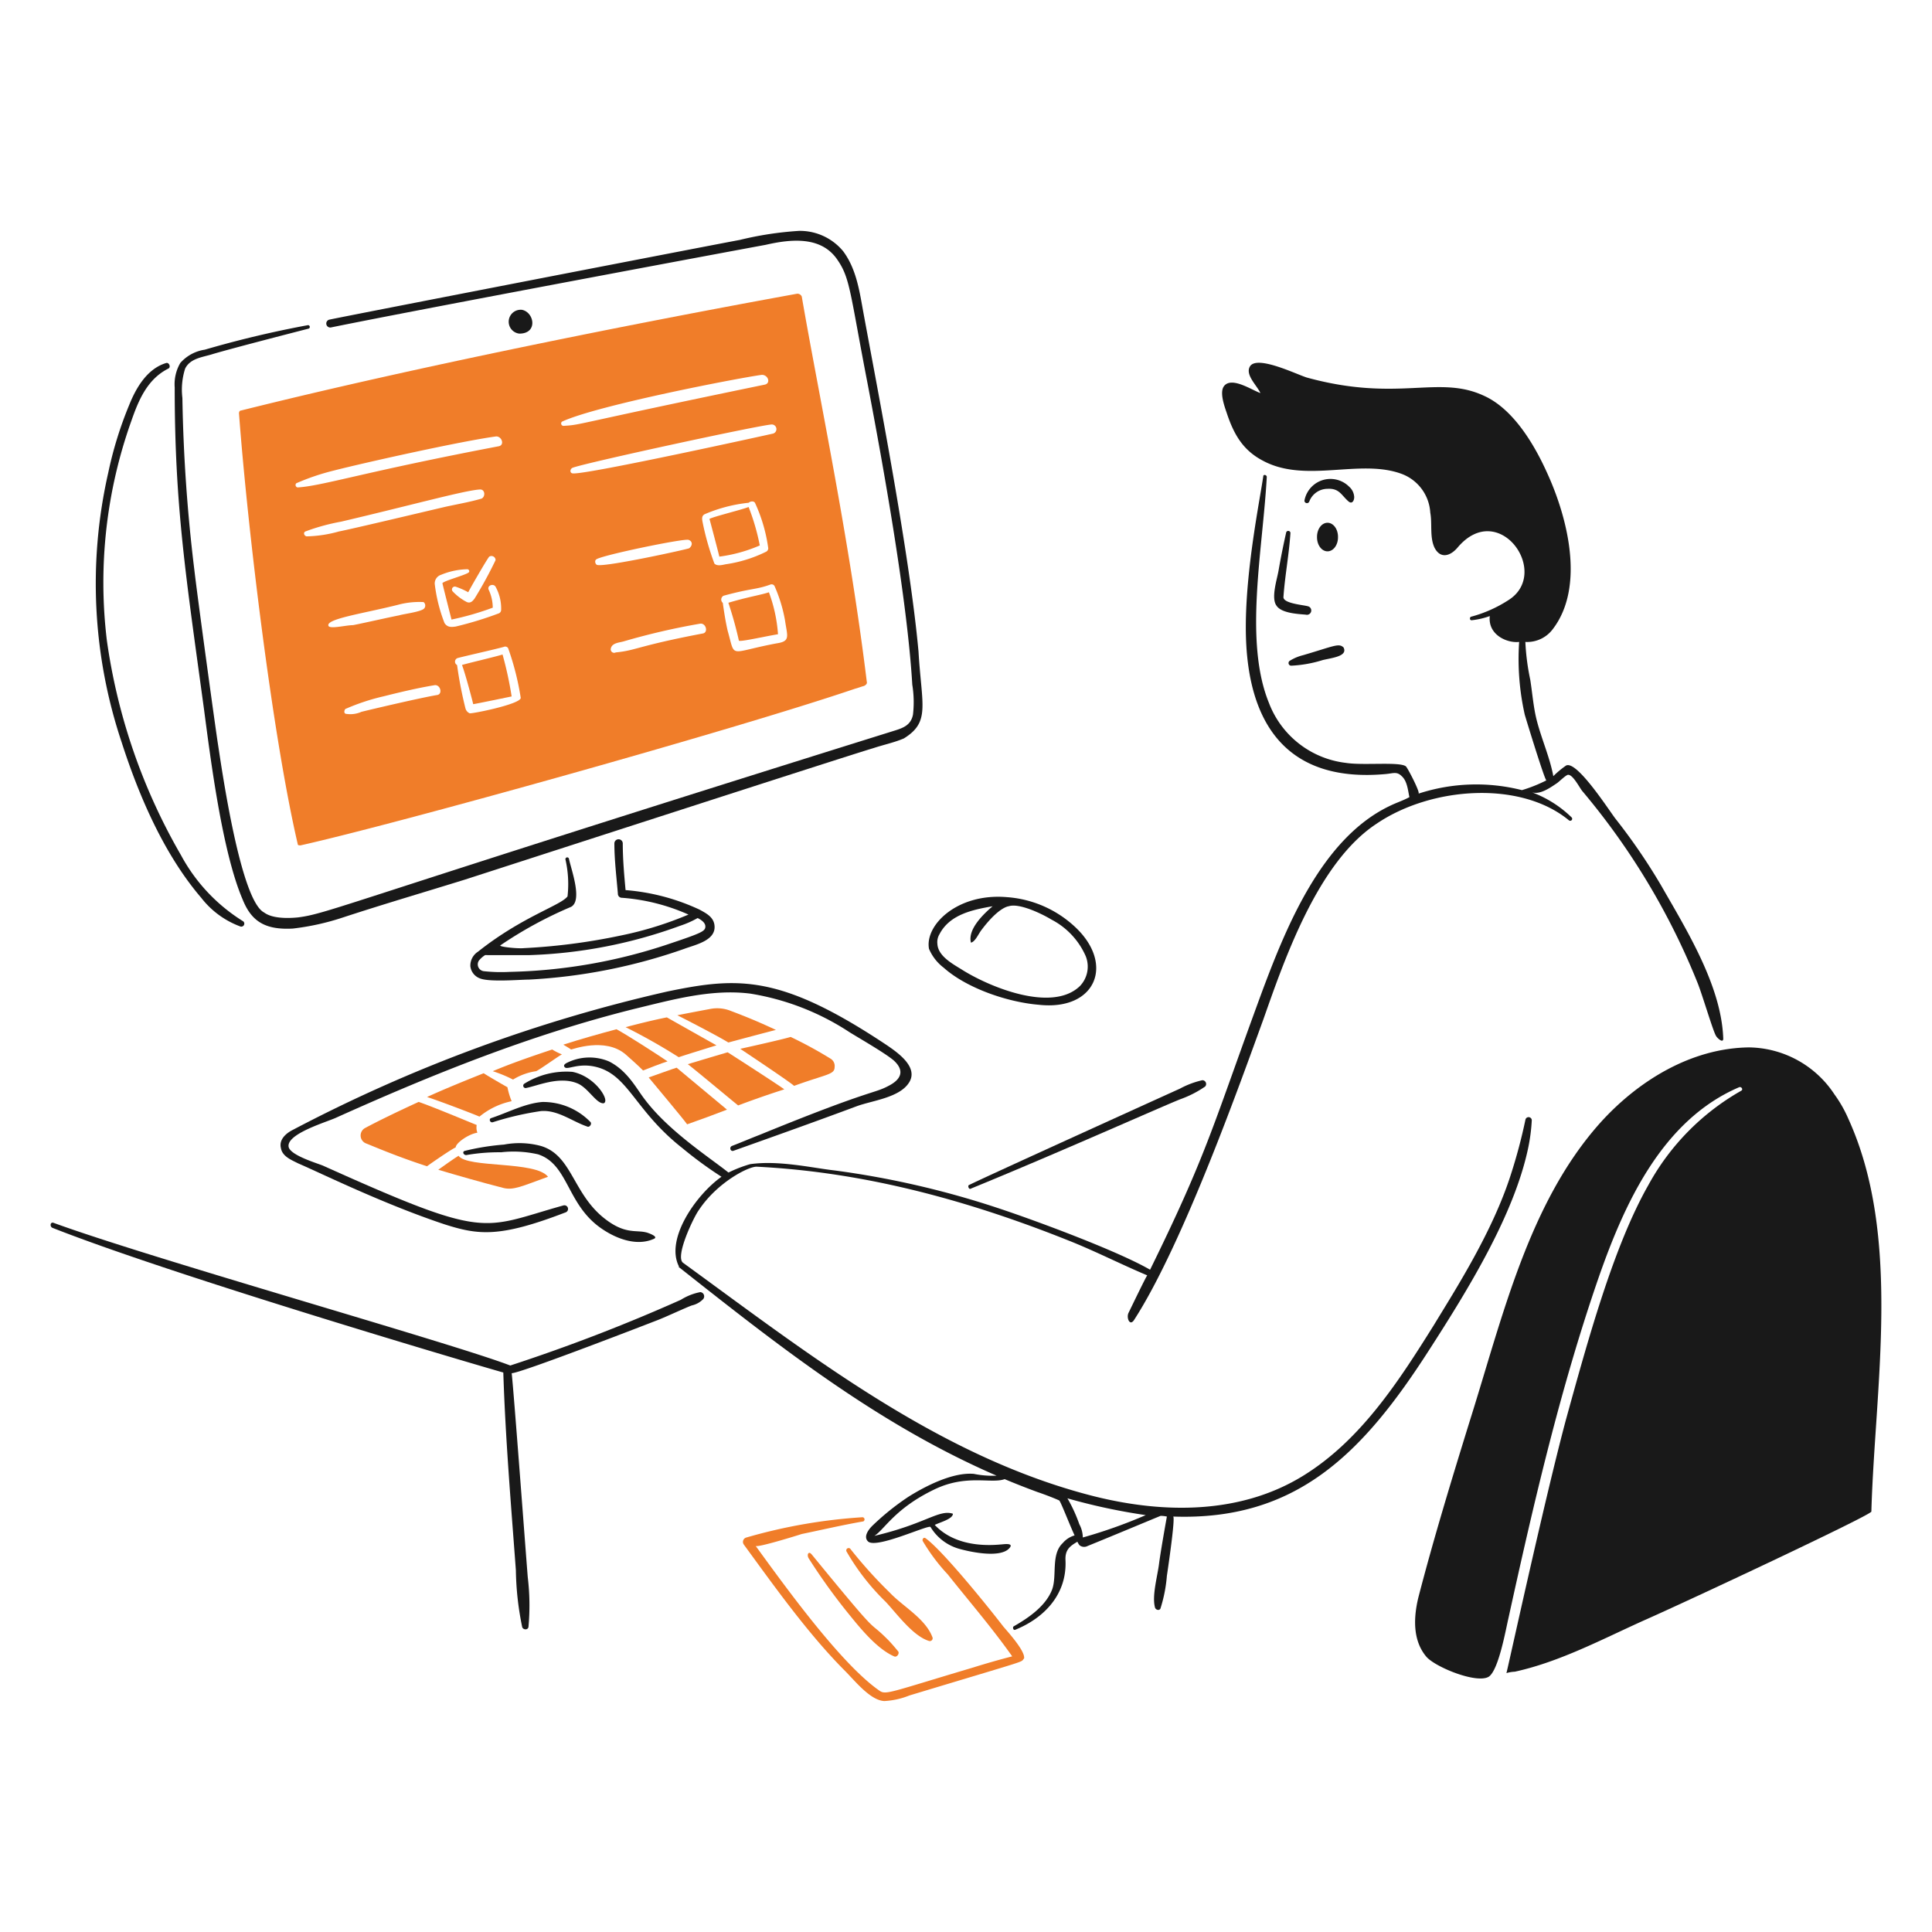
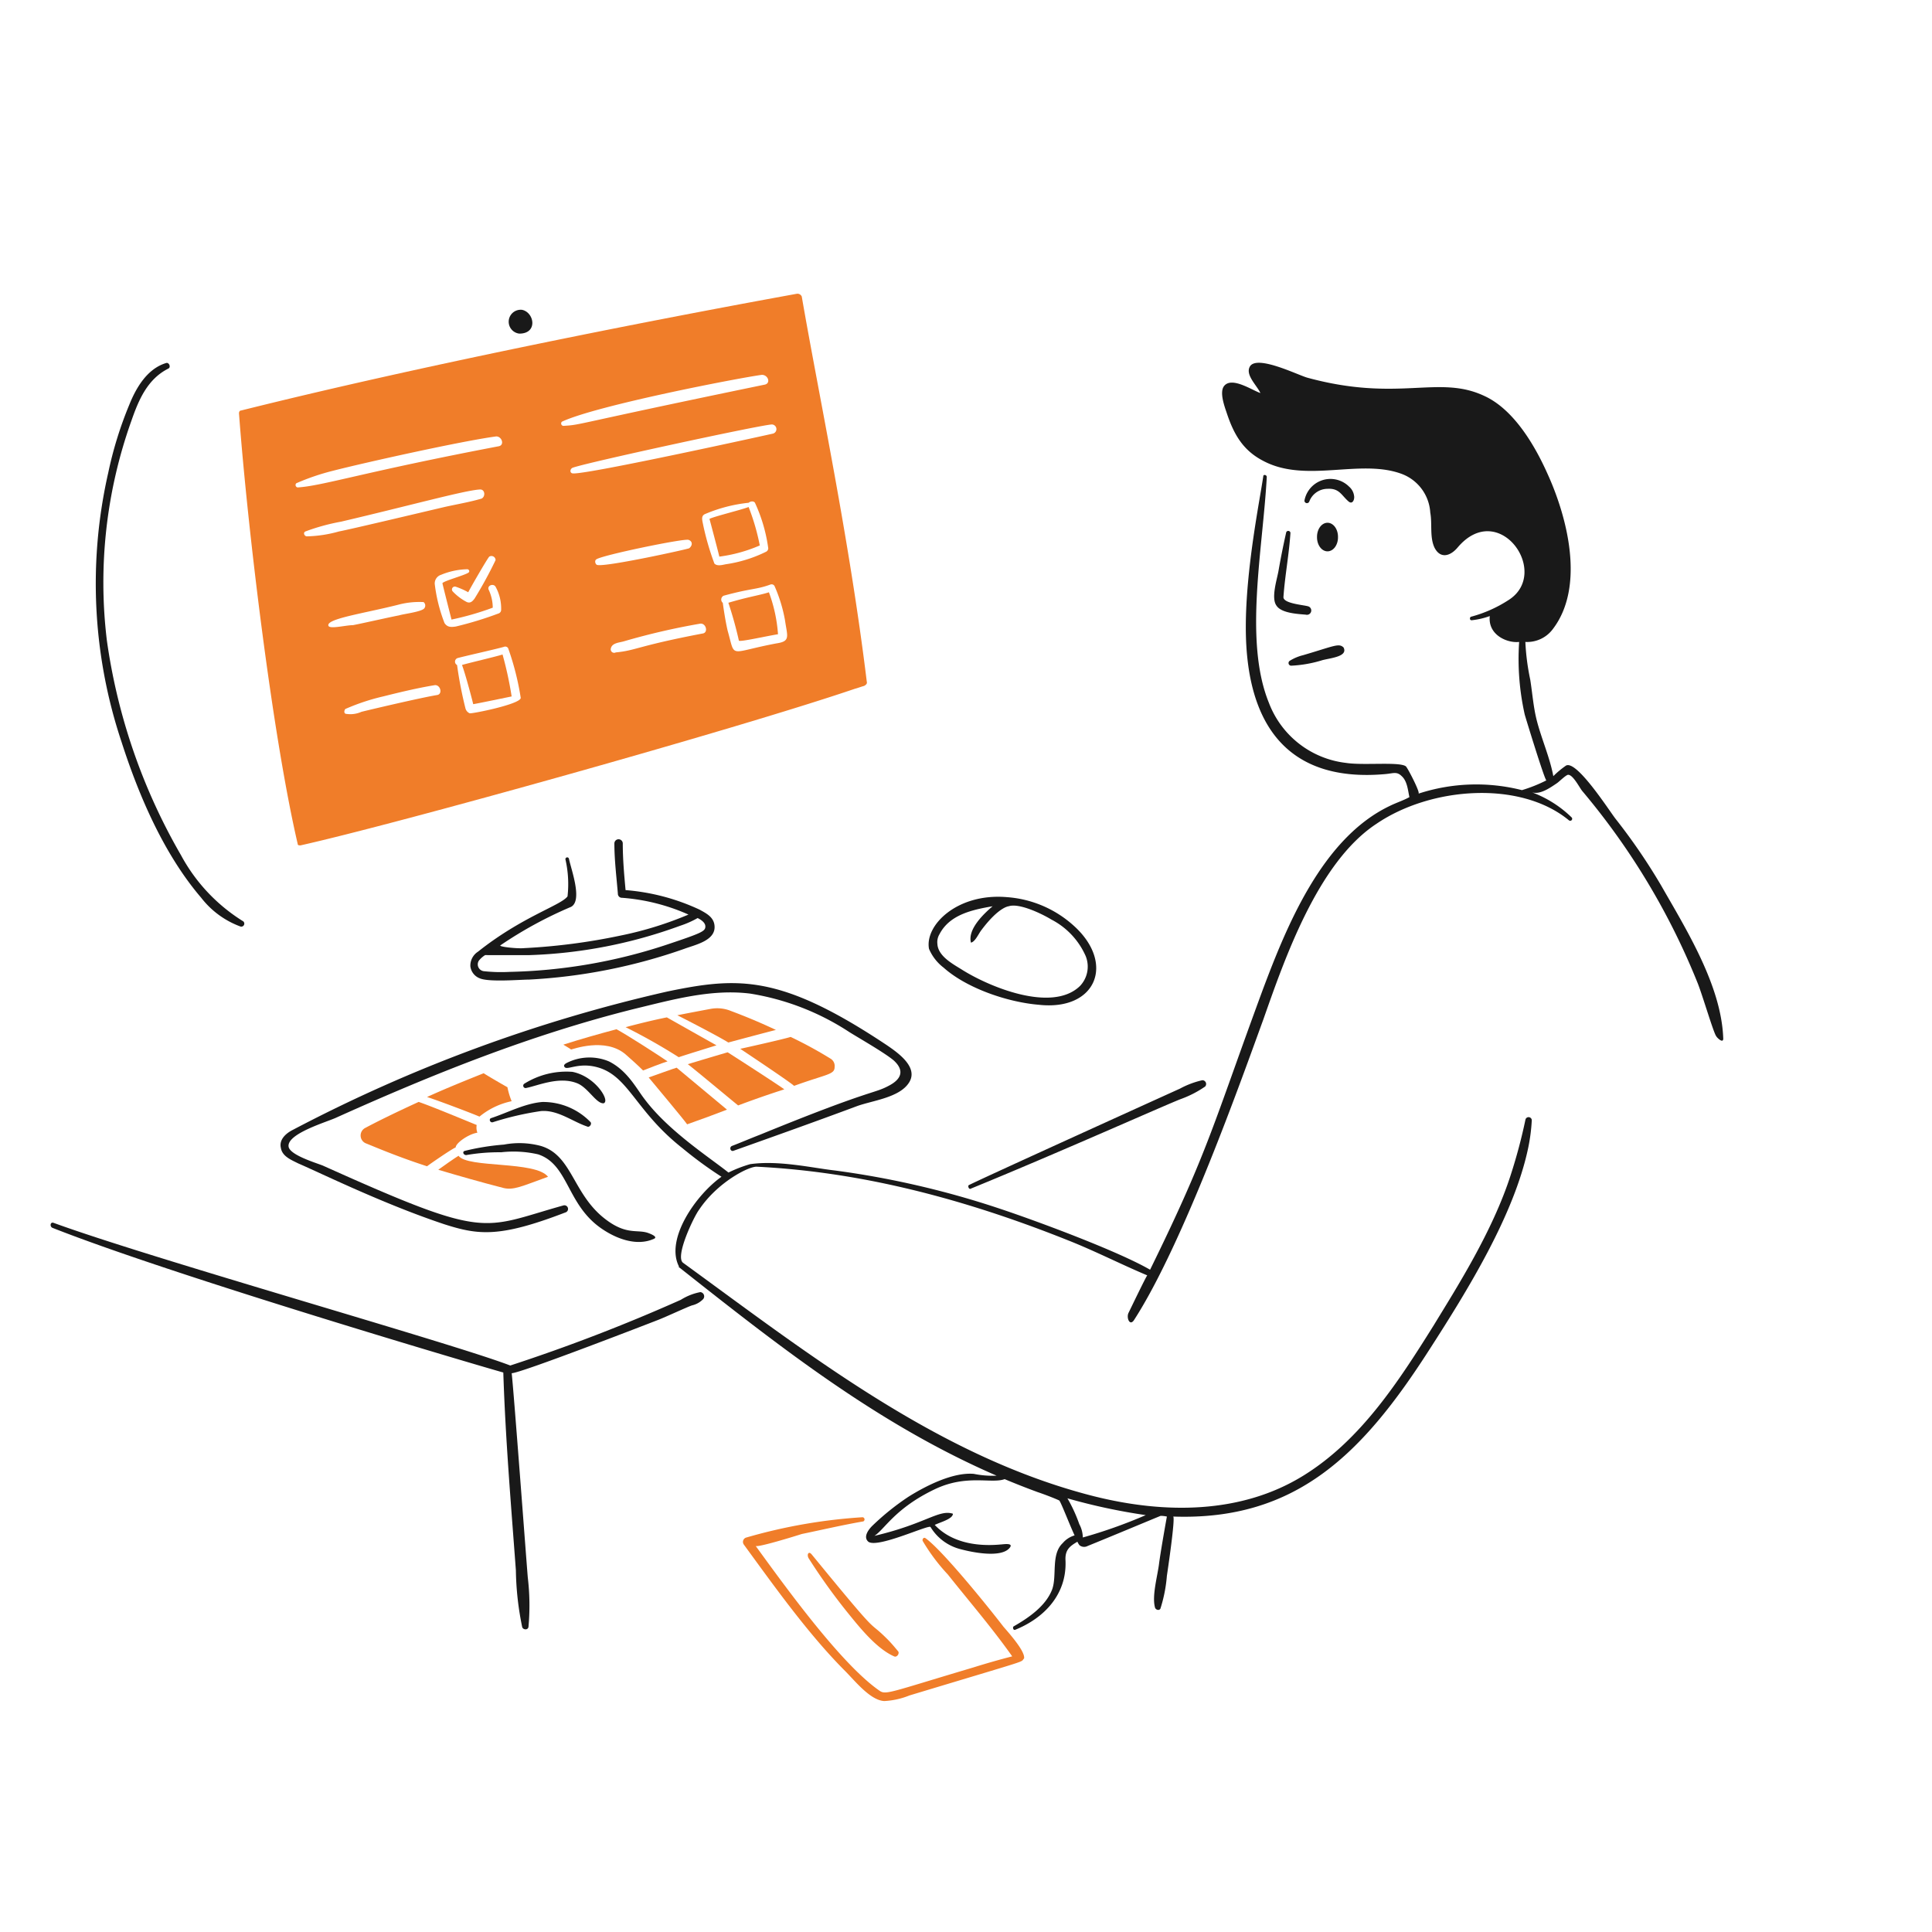
<svg xmlns="http://www.w3.org/2000/svg" viewBox="-0.5 -0.5 400 400" height="400" width="400">
-   <path d="M379.285 226.053a21.48 21.48 0 0 0 -17.66 -9.7c-12.014 0.146 -23.014 6.949 -30.831 15.633 -14.819 16.588 -20.205 40.185 -26.933 61.516 -3.763 12.16 -7.525 24.463 -10.711 36.766 -1.011 4.19 -1.157 8.83 1.596 12.16 1.736 2.171 10.574 5.785 13.025 4.19 2.027 -1.448 3.475 -9.7 4.054 -12.169 5.211 -23.741 10.711 -47.481 18.671 -70.489 5.357 -15.344 13.167 -32.568 29.093 -39.371 0.435 -0.146 0.87 0.435 0.435 0.724a49.965 49.965 0 0 0 -19.25 19.551c-7.182 12.636 -12.485 31.97 -17.081 48.632 -4.487 16.792 -12.158 52.109 -12.303 52.399a7.226 7.226 0 0 1 1.738 -0.289c9.263 -2.027 17.955 -6.659 26.633 -10.574 8.249 -3.619 47.186 -21.855 47.186 -22.579 0.724 -25.765 6.368 -56.885 -4.776 -81.346a26.398 26.398 0 0 0 -2.887 -5.051Z" fill="#191919" stroke-width="1" />
  <path d="M93.849 237.052c0 -0.868 2.605 -2.747 4.487 -3.038a3.13 3.13 0 0 1 -0.144 -1.596c-1.448 -0.581 -9.408 -3.908 -12.014 -4.778 -5.065 2.318 -8.83 4.19 -11 5.357a1.762 1.762 0 0 0 0 3.192c2.171 0.868 6.514 2.751 12.738 4.776 0.144 -0.148 4.92 -3.475 5.933 -3.912Z" fill="#f07d29" stroke-width="1" />
  <path d="M94.429 238.79c-0.724 0.435 -3.619 2.462 -4.19 2.895 3.908 1.159 8.395 2.462 13.46 3.765 2.123 0.527 3.83 -0.341 9.265 -2.316 -2.613 -3.334 -16.654 -1.738 -18.536 -4.343Z" fill="#f07d29" stroke-width="1" />
  <path d="M139.588 220.553c-0.144 0 -5.355 1.881 -5.785 2.025 0.724 0.87 7.382 8.83 7.96 9.7q4.345 -1.522 8.251 -3.04c-0.15 -0.146 -10.28 -8.541 -10.426 -8.684Z" fill="#f07d29" stroke-width="1" />
  <path d="M98.77 230.684a15.449 15.449 0 0 1 6.659 -3.192 15.671 15.671 0 0 1 -0.87 -2.895c-0.289 -0.144 -4.052 -2.316 -4.92 -2.895 -4.343 1.738 -8.251 3.33 -11.725 4.922 2.316 0.732 9.552 3.481 10.855 4.06Z" fill="#f07d29" stroke-width="1" />
  <path d="M150.299 215.34c1.596 -0.433 8.106 -2.171 9.843 -2.605a119.616 119.616 0 0 0 -9.265 -3.908 7.523 7.523 0 0 0 -4.341 -0.433c-2.316 0.433 -4.632 0.87 -6.803 1.303 0.868 0.433 7.96 4.052 10.566 5.644Z" fill="#f07d29" stroke-width="1" />
  <path d="M117.733 216.789c0.251 0 7.064 -2.605 11.29 1.013 1.303 1.157 2.46 2.171 3.619 3.328 0.722 -0.287 4.052 -1.596 5.065 -1.881 -1.448 -1.013 -8.395 -5.5 -10.574 -6.655 -3.765 1.011 -7.382 2.025 -11.002 3.192 0.443 0.273 1.456 0.858 1.602 1.003Z" fill="#f07d29" stroke-width="1" />
  <path d="M140.023 218.381c2.171 -0.722 7.382 -2.316 7.816 -2.46 -0.289 -0.146 -10.276 -5.785 -10.276 -5.785 -2.895 0.579 -5.785 1.303 -8.541 2.027a122.521 122.521 0 0 1 11 6.218Z" fill="#f07d29" stroke-width="1" />
  <path d="M150.156 217.367c-1.013 0.289 -6.37 1.883 -8.251 2.462 1.881 1.446 9.843 8.106 10.422 8.539a196.316 196.316 0 0 1 9.554 -3.328c-0.724 -0.581 -8.541 -5.646 -11.725 -7.673Z" fill="#f07d29" stroke-width="1" />
  <path d="M152.761 216.645c0.868 0.579 10.42 6.947 11.144 7.671 6.793 -2.47 8.395 -2.3 8.395 -3.908a1.764 1.764 0 0 0 -0.868 -1.738 86.066 86.066 0 0 0 -8.241 -4.487c-1.313 0.435 -9.708 2.316 -10.43 2.462Z" fill="#f07d29" stroke-width="1" />
-   <path d="M105.719 223.013a12.485 12.485 0 0 1 4.776 -1.736c0.724 -0.291 4.922 -3.33 5.357 -3.475a13.071 13.071 0 0 1 -2.027 -1.013c-4.343 1.446 -8.541 2.895 -12.303 4.489a28.068 28.068 0 0 1 4.197 1.736Z" fill="#f07d29" stroke-width="1" />
  <path d="M266.674 109.823a0.459 0.459 0 0 0 -0.87 -0.144 165.196 165.196 0 0 0 -1.596 7.96c-0.289 1.738 -1.596 5.646 -0.435 7.238 1.013 1.596 4.487 1.738 6.079 1.881a0.896 0.896 0 1 0 0.435 -1.738c-1.013 -0.289 -5.065 -0.579 -5.065 -1.881 0.295 -4.341 1.163 -8.826 1.452 -13.317Z" fill="#191919" stroke-width="1" />
  <path d="M269.279 135.153a9.424 9.424 0 0 0 -2.749 1.159 0.549 0.549 0 0 0 0.289 1.011 25.736 25.736 0 0 0 6.514 -1.157c1.835 -0.459 5.267 -0.756 4.341 -2.605 -0.968 -0.968 -1.965 -0.295 -8.395 1.592Z" fill="#191919" stroke-width="1" />
  <path d="M278.688 103.309c0.854 0.74 1.303 -0.433 1.159 -1.157a3.028 3.028 0 0 0 -1.013 -1.881 5.472 5.472 0 0 0 -9.265 2.895 0.519 0.519 0 0 0 1.013 0.144 4.056 4.056 0 0 1 3.765 -2.605c2.46 -0.144 2.869 1.331 4.341 2.605Z" fill="#191919" stroke-width="1" />
  <path d="M211.526 342.861c0.289 -1.596 -3.763 -5.935 -4.343 -6.659 -2.617 -3.413 -12.431 -15.643 -16.066 -18.236 -0.433 -0.289 -0.724 0.289 -0.579 0.579a39.7 39.7 0 0 0 5.211 6.949c4.487 5.644 9.119 11 13.317 16.936a166.91 166.91 0 0 0 -8.106 2.316c-17.297 5.137 -18.053 5.736 -19.397 4.776 -7.904 -5.476 -19.383 -21.386 -25.618 -29.965 0.289 0.437 8.684 -2.171 9.552 -2.458 4.199 -0.87 8.541 -1.883 12.738 -2.607a0.457 0.457 0 0 0 -0.146 -0.866 111.237 111.237 0 0 0 -24.028 4.19 0.942 0.942 0 0 0 -0.579 1.446c6.083 8.313 13.305 18.512 20.987 26.198 2.027 2.027 5.211 6.081 8.106 6.224a16.06 16.06 0 0 0 5.213 -1.157c26.055 -7.86 22.791 -6.719 23.737 -7.665Z" fill="#f07d29" stroke-width="1" />
  <path d="M183.301 338.951c-4.768 -4.768 -0.523 0.984 -15.776 -17.658 -0.144 -0.146 -0.289 -0.289 -0.435 -0.289 -0.433 0 -0.433 0.722 -0.144 1.157a123.445 123.445 0 0 0 8.106 11.29c2.46 3.04 5.935 7.382 9.552 8.978 0.581 0.289 1.159 -0.581 0.87 -1.013 -0.724 -0.868 -1.448 -1.738 -2.173 -2.464Z" fill="#f07d29" stroke-width="1" />
-   <path d="M174.762 320.716a47.619 47.619 0 0 0 8.106 10.42c2.316 2.46 5.644 7.094 8.978 8.108a0.581 0.581 0 0 0 0.724 -0.724c-1.448 -3.908 -6.079 -6.37 -8.83 -9.265a94.487 94.487 0 0 1 -8.106 -8.978 0.487 0.487 0 0 0 -0.872 0.439Z" fill="#f07d29" stroke-width="1" />
  <path d="M183.739 224.172c-3.521 1.927 -2.923 0.459 -26.933 10.276 -1.881 0.724 -3.908 1.596 -5.785 2.316 -0.579 0.287 -0.289 1.157 0.289 1.011 8.541 -3.038 17.079 -6.079 25.62 -9.263 3.192 -1.157 8.684 -1.738 10.711 -4.776 2.171 -3.192 -2.171 -6.226 -4.487 -7.816 -22.069 -14.713 -30.801 -14.176 -45.45 -11.146a317.081 317.081 0 0 0 -77.584 28.658c-1.446 0.724 -2.895 2.029 -2.46 3.765 0.289 1.738 2.171 2.462 3.619 3.192 4.612 1.979 17.584 8.379 30.25 12.592 7.034 2.24 11.387 2.793 25.041 -2.46a0.754 0.754 0 0 0 -0.433 -1.446c-17.173 4.788 -15.278 7.264 -49.793 -8.251 -1.446 -0.579 -6.803 -2.171 -7.092 -3.908 -0.435 -2.751 8.251 -5.211 9.987 -6.079 19.976 -8.978 40.1 -17.079 61.516 -22.436 7.816 -1.881 15.922 -4.19 24.028 -3.192a52.558 52.558 0 0 1 20.549 7.962c1.596 1.011 7.569 4.429 9.263 5.935 2.324 2.169 1.299 3.882 -0.856 5.065Z" fill="#191919" stroke-width="1" />
-   <path d="M189.671 134.429c-1.887 -20.748 -8.654 -55.094 -11.571 -71.068 -0.722 -4.054 -1.446 -8.397 -4.052 -11.87a11.613 11.613 0 0 0 -9.119 -4.19 70.304 70.304 0 0 0 -12.303 1.881c-4.776 0.87 -80.189 15.487 -84.965 16.501a0.826 0.826 0 0 0 0.435 1.596c18.382 -3.763 87.425 -16.644 89.885 -17.079 5.51 -1.271 11.463 -1.728 14.763 2.895 2.793 3.94 2.667 6.645 6.368 25.765 3.274 17.185 8.231 44.816 9.265 62.384a22.448 22.448 0 0 1 0.144 6.224c-0.433 2.171 -2.027 2.751 -3.908 3.33 -114.513 35.788 -116.937 37.829 -123.467 38.647 -2.085 0.2 -5.271 0.243 -6.947 -1.013 -4.868 -2.434 -8.73 -29.38 -9.554 -34.739 -0.439 -2.719 -4.287 -30.723 -4.922 -36.331a336.596 336.596 0 0 1 -2.46 -35.463A14.326 14.326 0 0 1 37.833 75.81c1.013 -2.027 3.33 -2.316 5.357 -2.895 3.108 -0.972 16.61 -4.451 20.12 -5.355a0.371 0.371 0 1 0 -0.146 -0.724A217.639 217.639 0 0 0 41.895 71.9a8.379 8.379 0 0 0 -5.067 2.751 8.744 8.744 0 0 0 -1.157 5.065c0 24.758 2.328 39.13 6.079 66.727 1.321 10.033 3.753 29.406 7.962 39.226 1.762 4.405 4.459 6.41 10.42 6.079a51.714 51.714 0 0 0 10.422 -2.314c8.395 -2.751 16.79 -5.211 25.187 -7.816C103.836 179.011 175.775 155.708 180.262 154.413c2.171 -0.724 4.341 -1.159 6.368 -2.027 5.532 -3.413 3.693 -6.823 3.04 -17.957Z" fill="#191919" stroke-width="1" />
  <path d="M194.882 199.853c4.742 4.231 13.167 7.13 19.685 7.673 11.934 1.325 15.96 -8.67 7.092 -16.501a23.042 23.042 0 0 0 -13.752 -5.785c-10.216 -0.852 -16.975 5.797 -16.066 10.711a9.642 9.642 0 0 0 3.04 3.902Zm-0.87 -6.937c2.077 -4.02 6.709 -5.053 11 -5.785 -1.881 1.596 -5.211 4.776 -4.487 7.527 0.87 -0.146 1.596 -1.883 2.173 -2.605 3.828 -5.107 5.889 -4.922 5.644 -4.922 2.171 -0.724 6.949 1.596 8.83 2.749a15.571 15.571 0 0 1 7.092 7.527 5.817 5.817 0 0 1 -1.157 6.224c-5.785 5.644 -18.953 0.144 -24.606 -3.473 -1.883 -1.159 -4.778 -2.751 -4.922 -5.211a3.17 3.17 0 0 1 0.433 -2.031Z" fill="#191919" stroke-width="1" />
  <path d="M135.68 272.804c1.684 -0.646 6.053 -2.691 7.094 -3.038a4.64 4.64 0 0 0 2.314 -1.303 0.888 0.888 0 0 0 -0.579 -1.448 11.782 11.782 0 0 0 -4.052 1.596 362.505 362.505 0 0 1 -35.312 13.604c-12.06 -4.638 -74.106 -22.073 -94.519 -29.526 -0.722 -0.291 -0.868 0.724 -0.289 1.011 25.408 10.045 89.576 28.928 93.366 29.963 0.435 13.606 1.596 27.355 2.605 40.961a61.817 61.817 0 0 0 1.303 11.725c0.146 0.579 1.159 0.724 1.303 0a49.021 49.021 0 0 0 -0.144 -10.276c-0.291 -3.473 -2.897 -38.504 -3.33 -42.264 1.907 -0.002 30.031 -10.925 30.238 -11.004Z" fill="#191919" stroke-width="1" />
  <path d="M200.525 245.584c18.115 -7.409 40.203 -17.289 43.423 -18.528a21.831 21.831 0 0 0 5.067 -2.605 0.78 0.78 0 0 0 -0.581 -1.303 17.955 17.955 0 0 0 -4.63 1.738c-1.596 0.724 -40.239 18.238 -43.712 19.976 -0.291 0.152 0.006 1.019 0.433 0.722Z" fill="#191919" stroke-width="1" />
  <path d="M272.176 110.691a2.171 2.895 0 1 0 4.341 0 2.171 2.895 0 1 0 -4.341 0Z" fill="#191919" stroke-width="1" />
  <path d="M98.481 196.525a3.419 3.419 0 0 0 -1.596 3.038 3.042 3.042 0 0 0 1.881 2.462c1.881 0.868 8.395 0.289 10.276 0.289a114.82 114.82 0 0 0 32.133 -6.368c2.316 -0.87 6.803 -1.738 6.224 -5.067 -0.289 -1.596 -1.738 -2.316 -3.04 -3.038a44.383 44.383 0 0 0 -15.342 -4.054c-0.289 -3.192 -0.579 -6.368 -0.579 -9.698a0.87 0.87 0 0 0 -1.738 0c0 3.473 0.435 6.949 0.724 10.422a0.834 0.834 0 0 0 0.868 0.868 41.201 41.201 0 0 1 13.75 3.473 73.562 73.562 0 0 1 -14.041 4.343 127.401 127.401 0 0 1 -19.976 2.605c-1.446 0.146 -5.355 -0.289 -4.92 -0.579a84.528 84.528 0 0 1 14.619 -7.962c2.46 -1.303 0 -7.816 -0.435 -9.987a0.371 0.371 0 0 0 -0.724 0.146 22.869 22.869 0 0 1 0.435 7.671c-1.416 1.897 -9.363 4.162 -18.522 11.435Zm10.574 0.724a99.838 99.838 0 0 0 31.266 -6.081 19.643 19.643 0 0 0 3.619 -1.596c0.868 0.435 1.596 1.013 1.596 1.738 0 1.017 -0.732 1.353 -8.395 3.908a110.723 110.723 0 0 1 -32.133 5.5 33.153 33.153 0 0 1 -5.357 -0.146 1.42 1.42 0 0 1 -1.011 -2.171 4.988 4.988 0 0 1 1.301 -1.157Z" fill="#191919" stroke-width="1" />
  <path d="M26.689 86.665c1.5 -4.325 3.328 -8.684 7.671 -10.857 0.579 -0.289 0.144 -1.303 -0.435 -1.157 -3.908 1.157 -6.224 5.065 -7.671 8.684a78.85 78.85 0 0 0 -4.343 14.041 103.401 103.401 0 0 0 2.751 55.726c3.591 11.182 8.802 23.298 16.501 32.277A18.2 18.2 0 0 0 49.276 191.321a0.62 0.62 0 0 0 0.435 -1.159 36.425 36.425 0 0 1 -12.738 -13.606 122.714 122.714 0 0 1 -15.344 -44.435 99.533 99.533 0 0 1 5.059 -45.456Z" fill="#191919" stroke-width="1" />
  <path d="M148.428 114.744a31.096 31.096 0 0 0 8.379 -2.316 45.705 45.705 0 0 0 -2.316 -7.96c-1.452 0.581 -7.044 1.929 -8.106 2.46 0.074 0.203 2.043 7.677 2.043 7.816Z" fill="#f07d29" stroke-width="1" />
  <path d="M152.472 132.113c0 0.381 5.151 -0.81 8.106 -1.303a31.232 31.232 0 0 0 -1.883 -8.684c-1.762 0.587 -4.267 0.934 -8.395 2.171a79.024 79.024 0 0 1 2.173 7.816Z" fill="#f07d29" stroke-width="1" />
  <path d="M97.468 145.286c0.289 0 7.962 -1.596 7.962 -1.596a75.611 75.611 0 0 0 -1.883 -8.684c-1.303 0.433 -6.947 1.736 -8.395 2.171 0.724 1.885 2.316 7.964 2.316 8.11Z" fill="#f07d29" stroke-width="1" />
  <path d="M49.412 84.492c-0.289 0 -0.433 0.289 -0.433 0.581 1.796 23.952 6.923 66.647 12.158 89.161 0 0.291 0.289 0.291 0.581 0.291 19.409 -4.315 89.931 -23.964 114.78 -32.423 0.581 -0.146 1.303 -0.435 1.883 -0.581 0.289 -0.144 0.722 -0.433 0.579 -0.868 -3.631 -29.771 -9.913 -59.176 -13.462 -79.754a0.968 0.968 0 0 0 -1.013 -0.579c-34.011 6.185 -79.223 15.21 -115.072 24.171Zm21.568 61.807a44.032 44.032 0 0 1 7.822 -2.605c3.473 -0.87 7.092 -1.738 10.574 -2.316 1.303 -0.289 1.881 1.881 0.579 2.027 -3.473 0.579 -13.895 3.038 -15.631 3.473a5.598 5.598 0 0 1 -3.04 0.435c-0.593 0 -0.593 -0.581 -0.303 -1.013Zm28.225 -43.569c-2.462 0.724 -5.067 1.157 -7.671 1.738 -4.922 1.157 -19.541 4.63 -21.857 5.065a26.534 26.534 0 0 1 -6.657 1.013c-0.435 0 -0.87 -0.724 -0.291 -1.013a42.936 42.936 0 0 1 7.382 -2.027c14.46 -3.392 25.46 -6.444 28.658 -6.657 1.161 -0.146 1.305 1.446 0.437 1.881Zm1.596 12.014a0.854 0.854 0 0 1 1.303 0.724 84.736 84.736 0 0 1 -4.349 7.96c-0.433 0.579 -0.868 1.013 -1.596 0.724a10.891 10.891 0 0 1 -2.895 -2.171 0.599 0.599 0 0 1 0.579 -1.013 15.142 15.142 0 0 1 2.605 1.157c0.006 -0.144 3.914 -6.947 4.349 -7.382ZM67.507 129.077c-0.599 -1.446 7.04 -2.52 14.328 -4.343a16.934 16.934 0 0 1 5.357 -0.579 0.914 0.914 0 0 1 0.144 1.303c-0.579 0.724 -4.341 1.157 -5.209 1.446 -1.596 0.291 -7.962 1.738 -9.554 2.027 -1.448 -0.002 -4.768 0.864 -5.065 0.146Zm22.001 -8.684a1.869 1.869 0 0 1 1.303 -1.883 15.018 15.018 0 0 1 5.5 -1.157c0.433 0.144 0.433 0.579 0.144 0.724 -0.852 0.569 -5.121 1.704 -5.355 2.171 0 0.146 1.881 7.527 1.881 7.527a59.714 59.714 0 0 0 8.541 -2.462 8.89 8.89 0 0 0 -0.87 -3.763c-0.289 -0.868 1.013 -1.303 1.448 -0.579a9.335 9.335 0 0 1 1.157 4.776 0.798 0.798 0 0 1 -0.433 0.724 73.657 73.657 0 0 1 -8.978 2.749c-1.011 0.146 -1.736 0.146 -2.314 -0.722a33.097 33.097 0 0 1 -2.025 -8.108Zm4.776 15.342c1.596 -0.433 8.106 -1.881 9.554 -2.316a0.696 0.696 0 0 1 0.868 0.289 56.06 56.06 0 0 1 2.605 10.278c0 1.303 -10.133 3.33 -10.574 3.192a1.536 1.536 0 0 1 -0.868 -1.013 82.992 82.992 0 0 1 -1.738 -8.978 0.784 0.784 0 0 1 0.152 -1.454Zm8.541 -43.856c-28.269 5.387 -36.457 8.211 -41.696 8.539a0.505 0.505 0 0 1 -0.281 -0.866 47.88 47.88 0 0 1 7.673 -2.605c6.743 -1.73 26.839 -6.185 33.715 -7.092 1.167 -0.004 1.746 1.732 0.589 2.023ZM125.982 133.705c0.289 -1.157 1.881 -1.157 2.751 -1.446a143.532 143.532 0 0 1 15.633 -3.619c1.303 -0.289 1.881 1.881 0.579 2.027 -13.51 2.574 -13.736 3.507 -17.955 3.908a0.714 0.714 0 0 1 -1.007 -0.87Zm-2.749 -17.223c-0.435 0 -0.724 -0.87 -0.289 -1.159 1.019 -0.85 18.236 -4.401 19.106 -4.052 0.868 0.289 0.868 1.157 0.144 1.736 -0.349 0.207 -16.846 3.826 -18.96 3.475Zm21.712 -8.978c-0.134 -0.726 -0.146 -1.303 0.579 -1.596a31.298 31.298 0 0 1 8.978 -2.316c0.289 -0.289 1.013 -0.433 1.303 0a32.882 32.882 0 0 1 2.751 9.408 0.798 0.798 0 0 1 -0.435 0.724 27.754 27.754 0 0 1 -8.395 2.605c-0.724 0.146 -1.738 0.435 -2.316 -0.144a55.66 55.66 0 0 1 -2.464 -8.68Zm4.341 15.344c5.813 -1.596 6.729 -1.237 9.698 -2.316a0.698 0.698 0 0 1 0.87 0.289 30.923 30.923 0 0 1 2.171 7.092c0.477 3.338 1.197 4.357 -1.738 4.788 -10.129 1.899 -8.451 3.278 -10.131 -2.605 -0.435 -1.883 -0.724 -3.765 -1.013 -5.785a0.888 0.888 0 0 1 0.144 -1.46Zm10.278 -33.58c-0.2 0.058 -38.176 8.439 -41.398 8.249 -0.722 0 -0.722 -0.868 -0.144 -1.157 2.308 -0.952 38.573 -8.818 41.253 -8.978a0.964 0.964 0 0 1 0.289 1.887Zm-1.738 -10.133c-40.878 8.433 -37.602 8.285 -41.696 8.539a0.503 0.503 0 0 1 -0.289 -0.868c7.15 -3.366 36.708 -9.081 41.396 -9.698 1.313 0.002 1.895 1.76 0.589 2.029Z" fill="#f07d29" stroke-width="1" />
  <path d="M107.022 68.572c3.882 0 3.106 -4.389 0.579 -4.922a2.478 2.478 0 1 0 -0.579 4.922Z" fill="#191919" stroke-width="1" />
  <path d="M111.509 236.765a17.145 17.145 0 0 0 -7.671 -0.289 49.729 49.729 0 0 0 -8.106 1.301c-0.579 0.146 -0.289 0.87 0.289 0.87a39.557 39.557 0 0 1 7.238 -0.581 22.663 22.663 0 0 1 7.671 0.435c6.25 2.083 5.895 10.242 12.882 15.198 3.04 2.171 7.382 3.908 11 2.318 1.159 -0.435 -0.868 -1.159 -1.303 -1.305 -2.286 -0.686 -4.511 0.527 -8.978 -3.038 -6.458 -5.173 -6.627 -12.989 -13.023 -14.909Z" fill="#191919" stroke-width="1" />
  <path d="M121.785 231.843a13.664 13.664 0 0 0 -9.987 -4.19c-3.619 0.289 -7.092 2.171 -10.574 3.328 -0.581 0.146 -0.289 1.013 0.289 0.87a62.045 62.045 0 0 1 9.987 -2.316c3.473 -0.289 6.514 2.171 9.554 3.192 0.441 0.273 1.019 -0.451 0.73 -0.884Z" fill="#191919" stroke-width="1" />
  <path d="M108.035 223.881a0.491 0.491 0 0 0 0.433 0.868c2.394 -0.475 6.731 -2.432 10.422 -1.011 2.264 0.81 3.99 4.19 5.5 4.19 0.289 0 0.435 -0.289 0.435 -0.577 0 -1.426 -2.779 -5.129 -6.803 -5.935a16.421 16.421 0 0 0 -9.987 2.466Z" fill="#191919" stroke-width="1" />
  <path d="M356.271 214.329c-0.435 -10.857 -7.673 -22.436 -12.882 -31.555a122.92 122.92 0 0 0 -9.408 -13.75c-1.331 -1.718 -8.106 -12.303 -10.278 -11.002a19 19 0 0 0 -2.605 2.173c-0.724 -3.908 -2.504 -7.84 -3.473 -11.725 -0.654 -2.623 -0.868 -5.5 -1.303 -8.249a48.149 48.149 0 0 1 -1.013 -7.816 6.611 6.611 0 0 0 5.646 -2.605c6.803 -8.83 3.038 -23.306 -1.159 -32.425 -2.605 -5.785 -6.947 -13.167 -13.027 -15.92 -9.476 -4.437 -17.72 1.397 -36.62 -3.765 -2.025 -0.579 -10.42 -4.776 -11.868 -2.314 -1.013 1.736 1.448 3.906 2.171 5.498 -1.736 -0.579 -5.933 -3.473 -7.525 -1.446 -1.013 1.303 0.144 4.343 0.579 5.644 1.446 4.343 3.33 7.673 7.527 9.843 8.876 4.734 20.149 -0.561 28.804 2.751a9.127 9.127 0 0 1 5.785 7.96c0.433 2.316 -0.146 5.065 0.868 7.238 1.159 2.316 3.192 1.881 4.788 0 8.539 -10.133 19.395 5.211 10.574 10.855a26.958 26.958 0 0 1 -7.816 3.475c-0.289 0.144 -0.289 0.722 0.144 0.722a15.772 15.772 0 0 0 3.765 -0.868c-0.435 3.908 3.619 5.646 6.079 5.357a52.554 52.554 0 0 0 1.159 15.052c0.289 1.013 4.19 13.752 4.487 13.606a30.831 30.831 0 0 1 -5.067 2.027 38.504 38.504 0 0 0 -21.42 0.724c0.433 -0.146 -2.173 -5.211 -2.607 -5.646 -1.301 -1.013 -8.828 -0.146 -12.447 -0.724a19.465 19.465 0 0 1 -15.922 -12.447c-5.199 -12.798 -1.249 -31.701 -0.435 -46.753 0 -0.435 -0.722 -0.579 -0.722 -0.146 -0.75 5.097 -3.619 19.138 -3.619 31.266 0 20.656 9.025 32.207 28.947 30.396 1.596 -0.144 2.316 -0.579 3.33 0.435 1.159 1.013 1.303 3.038 1.596 4.341 -1.303 0.724 -2.749 1.159 -4.19 1.883 -13.869 6.695 -21.191 24.712 -26.198 38.067 -10.29 27.93 -11.188 33.235 -23.304 57.897 -6.568 -3.812 -23.174 -9.991 -30.974 -12.592a184.402 184.402 0 0 0 -34.314 -7.96c-4.533 -0.505 -11.571 -2.153 -17.514 -1.303a26.561 26.561 0 0 0 -4.487 1.736c-3.856 -3.084 -12.409 -8.579 -17.368 -15.198 -1.69 -2.171 -3.517 -5.881 -7.382 -7.814a10.436 10.436 0 0 0 -8.684 0.289c-0.291 0.138 -0.722 0.433 -0.579 0.722 0.367 1.097 2.627 -0.87 6.659 0.146 6.681 1.682 7.98 9.077 17.803 16.79a82.054 82.054 0 0 0 8.106 5.935c-5.233 3.695 -11.673 12.84 -8.83 18.528 0 0.144 0 0.289 0.146 0.289 20.963 16.576 41.211 32.481 65.636 43.07a19.082 19.082 0 0 1 -4.696 -0.371c-4.283 -0.385 -9.925 2.452 -13.608 4.776a52.622 52.622 0 0 0 -7.382 5.935c-0.734 0.712 -2.027 2.314 -0.868 3.33 1.881 1.448 12.569 -3.611 12.882 -3.038a10.175 10.175 0 0 0 6.37 4.628c2.171 0.581 8.203 1.845 9.987 -0.287 0.998 -1.181 -1.448 -0.724 -1.881 -0.724 -4.972 0.453 -10.186 -0.419 -13.606 -4.054 1.117 -0.553 3.763 -1.231 3.763 -2.314 -2.881 -0.96 -5.71 2.121 -16.251 4.579 2.099 -1.333 4.283 -5.728 12.489 -9.644 6.613 -3.158 11.683 -1.087 14.476 -2.099q3.348 1.406 6.801 2.675c1.736 0.581 3.908 1.448 4.487 1.738 0.289 0.146 2.171 5.067 3.192 7.238a5.067 5.067 0 0 0 -2.46 1.596c-2.462 2.316 -1.159 6.657 -2.173 9.552 -1.303 3.475 -4.92 5.935 -7.96 7.673 -0.289 0.144 -0.144 0.868 0.289 0.724 6.079 -2.462 10.711 -7.382 10.422 -14.33 -0.146 -2.316 1.013 -3.04 2.46 -3.908a3.266 3.266 0 0 0 0.435 0.724 1.51 1.51 0 0 0 1.668 0.166c4.343 -1.76 12.389 -5.117 15.122 -6.246a6.324 6.324 0 0 1 1.303 0.146s-1.157 6.368 -1.596 9.552c-0.289 2.605 -1.542 6.783 -0.868 9.265 0.156 0.575 1.013 0.724 1.157 0.144a29.871 29.871 0 0 0 1.303 -6.657c0.579 -3.908 1.738 -12.16 1.303 -12.303 25.546 0.896 39.286 -13.121 52.977 -34.45 8.082 -12.541 17.676 -28.108 20.549 -41.975a37.468 37.468 0 0 0 0.724 -5.646 0.666 0.666 0 0 0 -1.303 -0.146 110.471 110.471 0 0 1 -3.04 11.435c-3.759 11.749 -11.286 23.507 -15.92 31.122 -7.238 11.571 -15.054 23.741 -26.923 31.122 -13.027 8.106 -28.949 7.962 -43.423 4.343 -31.966 -8.07 -58.928 -29.303 -85.111 -48.345 -1.736 -1.303 2.316 -9.698 3.33 -11 3.759 -5.638 10.238 -8.978 11.942 -8.894 17.875 0.9 38.703 4.952 64.482 15.262 5.5 2.171 10.857 4.922 16.359 7.238 -0.146 0 -3.619 7.238 -3.908 7.816 -0.435 1.013 0.289 2.749 1.157 1.446 10.226 -15.802 22.308 -49.987 26.779 -62.244 4.427 -12.569 11.302 -32.57 23.447 -40.528 11.274 -7.665 29.743 -9.009 39.804 -0.722a0.411 0.411 0 0 0 0.581 -0.581 23.541 23.541 0 0 0 -8.251 -5.211c1.738 0.581 3.908 -1.011 5.211 -1.881 0.435 -0.289 1.881 -1.736 2.316 -1.736 1.013 0 2.316 2.605 2.895 3.328A146.056 146.056 0 0 1 350.921 202.892c1.013 2.46 3.33 10.422 3.908 11.146 0.14 0.291 1.586 1.738 1.442 0.291Zm-119.558 98.86a102.543 102.543 0 0 1 -13.027 4.63 5.985 5.985 0 0 0 -0.724 -2.749 31.052 31.052 0 0 0 -2.46 -5.357 123.189 123.189 0 0 0 16.211 3.475Z" fill="#191919" stroke-width="1" />
</svg>